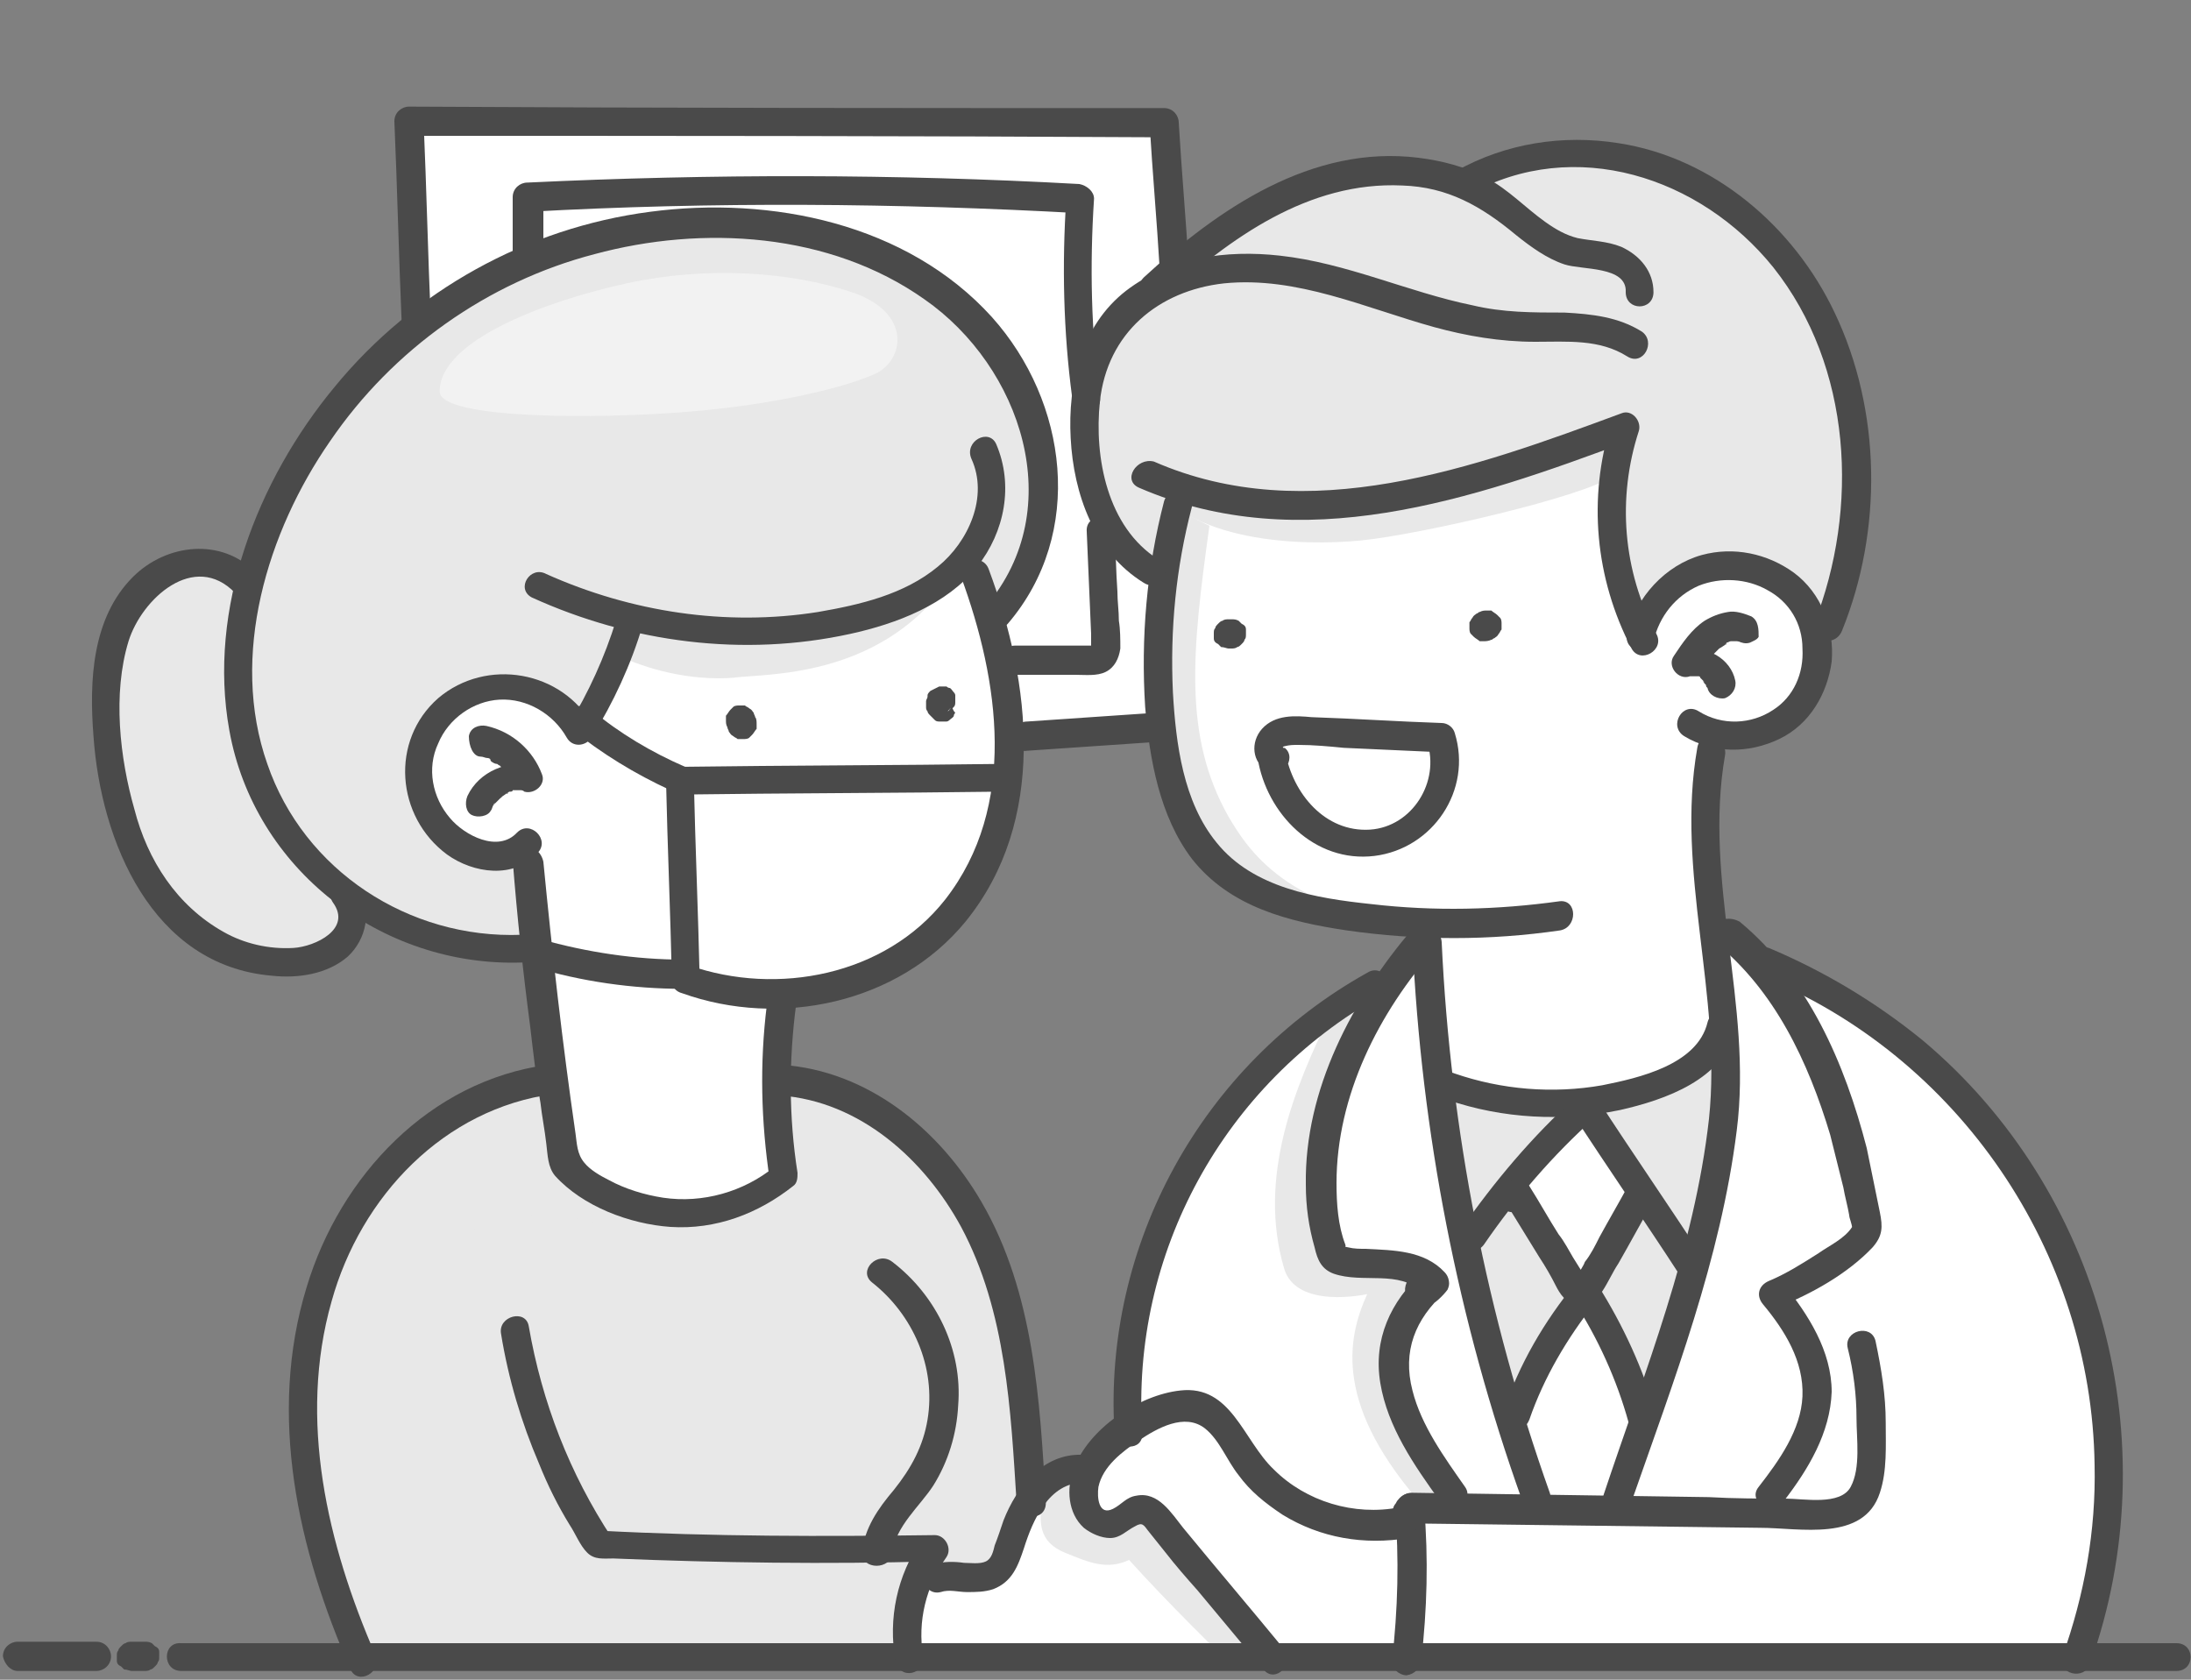
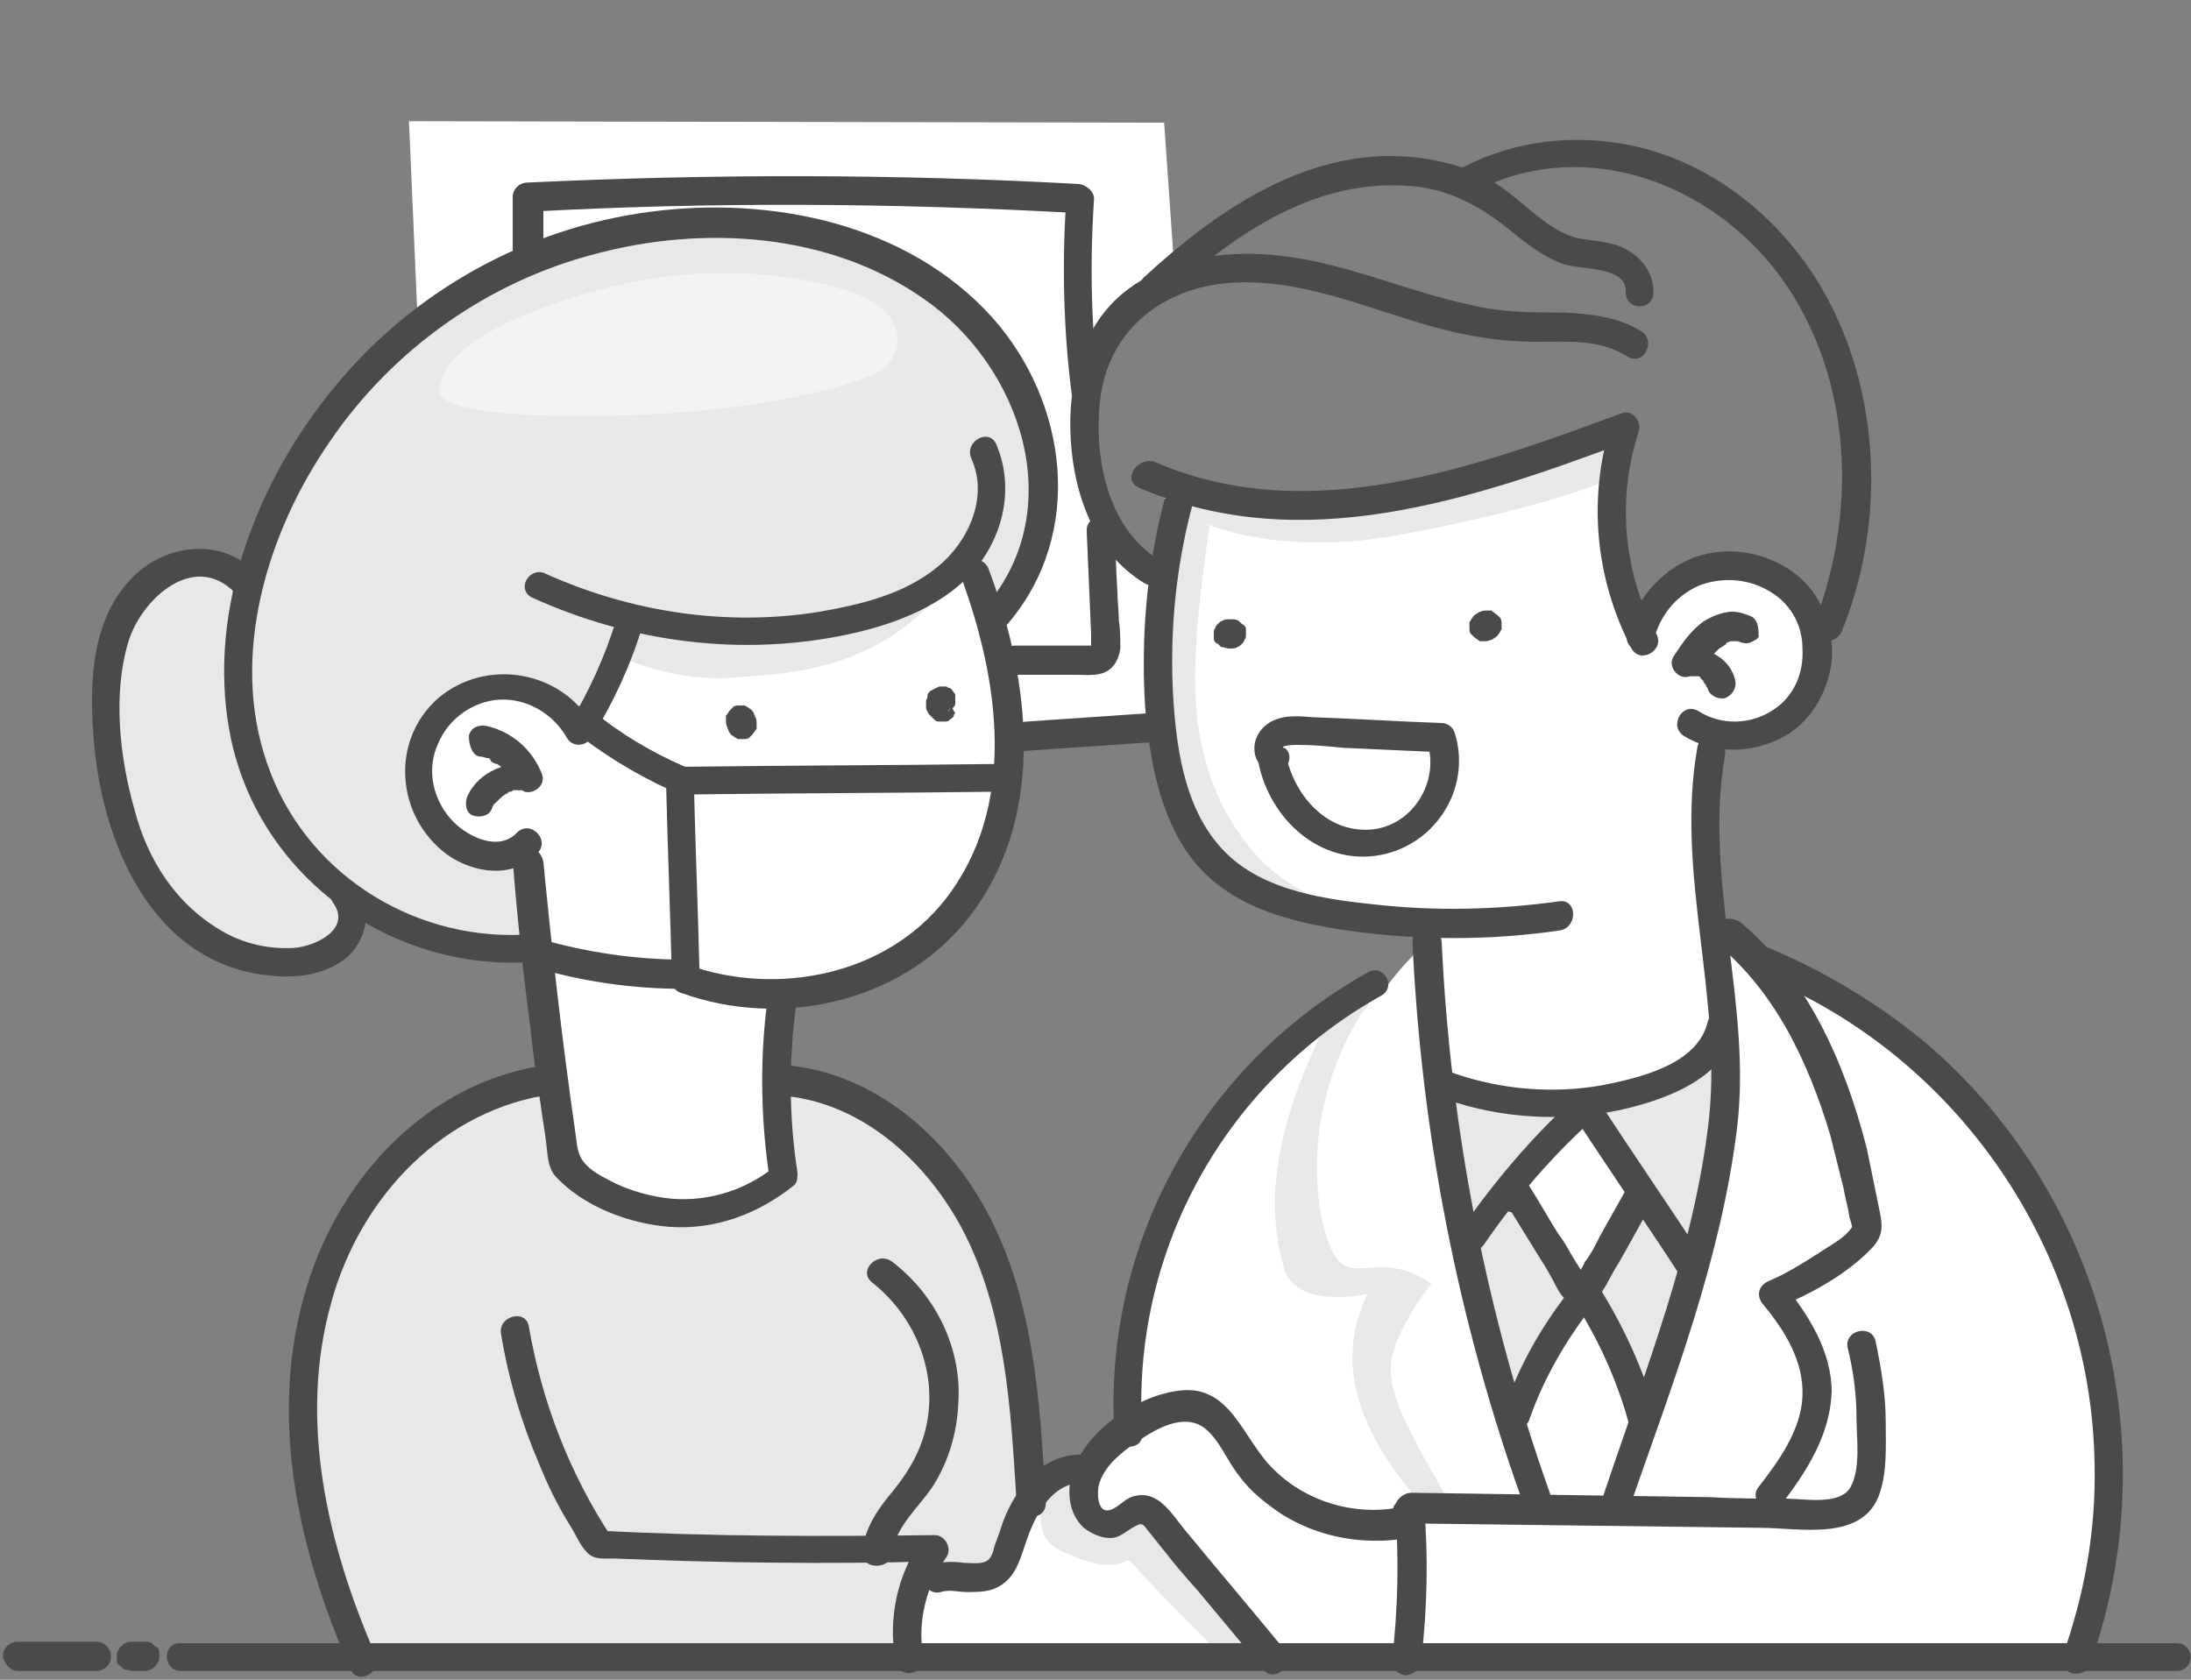
<svg xmlns="http://www.w3.org/2000/svg" x="0px" y="0px" viewBox="0 0 150 115" style="enable-background:new 0 0 150 115;" xml:space="preserve">
  <rect x="0" y="0" width="150" height="115" fill="#808080" stroke="none" />
  <style type="text/css">	.st0{fill:#E8E8E8;}	.st1{fill:#FFFFFF;}	.st2{fill:#F2F2F2;}	.st3{fill:#4A4A4A;}</style>
  <g id="Layer_1" />
  <g id="Layer_2">
    <path class="st0" d="M36.2,57.8l0.6,7.5c-8.8-1.8-13.1-3.9-13.1-3.9c0.2,2.6-3.1,7.2-10.8,1.9C5.1,58,5.8,40,12.4,39.1  c2.7-0.3,4.4,0.8,4.4,0.8c5.4-12.6,14.1-24.1,30.8-24.7S76.9,26.4,68.3,42c-1.1-1.5-2.5-3.5-2.5-3.5c-5.7,4.2-15.8,4.9-22.8,4.2  c-1.5,3.7-3.3,7.5-3.3,7.5c-7.7-6.6-10.2-0.2-10.7,0.7C27.3,56.3,33.8,61.1,36.2,57.8z" />
-     <path class="st0" d="M79.7,39.5l1.5-5.9c9.7,1.9,23.1-1.4,29.5-4.1c-0.4,5.3,1.6,14.1,1.6,14.1c2.6-5.2,8.2-6.7,12.1-0.5  c1.9-4,3.2-11.1,2.6-13.6c-0.6-2.5-5.9-24.4-26.9-17.1c-6.2-0.7-14.4,0-19.8,6.1c-4.3,4-6.9,8-5.9,13S79.7,39.5,79.7,39.5z" />
    <path class="st0" d="M24.7,113.4l37.6,0.3c-0.1-2.2,0.6-5.7,0.6-5.7s4.2,1,5,0c0.8-1,2.7-5,2.7-5c-1-13.5-3.5-25.9-17.2-28.9  c-0.2,2.1,0.1,6.4,0.1,6.4c-3.6,2.8-11,3.4-14.9-0.8c-0.4-2.5-0.8-5.8-0.8-5.8C25.2,78,15.2,89.1,24.7,113.4z" />
    <path class="st1" d="M38.6,79.7l-2.4-21.9c-4.4,2.5-9-2.5-7.1-6.9c1.9-4.4,7.2-6,10.7-0.7c1.1-2.2,3.3-7.5,3.3-7.5  c8.8,1,19.5-0.8,22.8-4.2c3.2,9.8,4.4,16.6,2,20.3s-6.4,8.7-14.3,9.4c-0.2,5.9-0.6,7.6-0.1,12.4C49.5,82.3,44.2,84.8,38.6,79.7z" />
    <path class="st1" d="M62.3,113.6c0.1-3.8,0.6-5.7,0.6-5.7s3.9,1.4,5,0c1.1-1.4,2.4-7.6,5.6-7.4c0.8,0.5,0.2,2.4,1.1,3  c0.9,0.6,2.7-0.7,3.4-0.5s9.2,10.3,9.2,10.3L62.3,113.6z" />
    <path class="st1" d="M96.4,113.4h-9.2c0,0-8-10.5-9.2-10.3c-1.4,1.4-3.2,1.8-3.9-0.4c-0.6-2.1,2-4.4,3.1-5.1  c1.1-0.6,3.8-2.8,5.3-1.2c1.6,1.6,3.3,5,5.6,6.1s8.4,1.9,8.4,1.7C96.7,106.8,96.4,113.4,96.4,113.4z" />
    <path class="st1" d="M121.5,66.2c19.7,10.3,26.9,28.9,20.7,47.2c-3.4,0.1-45.8,0-45.8,0c0.5-4.2,0.2-9.1,0.2-9.1  c-2.6-0.2-9.6,0.3-14-7.8c-2-0.5-5.3,1.2-5.3,1.2C76.7,86,85.1,70.8,94.9,67.6c1.1-1.6,2.8-3.1,2.8-3.1c0.3,5.3,1.2,10.2,1.2,10.2  c6.5,1.3,16.7,0.1,18.5-3.1c0-3.3,0-7.6,0-7.6C119.4,65,121.5,66.2,121.5,66.2z" />
    <path class="st1" d="M97.7,63.3c0.3,5.2,1.2,11.3,1.2,11.3c8.5,2.3,16.2,0.4,18.5-3.1c0.6-3.3-2-16.2,0-21.1  c3.4,0.6,8.1-2.2,7.1-7.2c-1.1-5.1-9.8-6.4-12.1,0.5c-2.8-5.7-1.9-12.1-1.6-14.1c-8.8,3.6-21.6,6.5-29.5,4.1  C79.7,39.5,78,52,81.7,57S91.9,63.3,97.7,63.3z" />
    <path class="st0" d="M91.1,69.4c-2.5,5.1-5,11.2-3.2,17.4c0.8,2.9,5.7,1.8,5.7,1.8c-1.4,3.1-2.3,7.7,4,14.7  c1.1,0.2,1.7-0.3,1.7-0.3c-2.1-3.8-4.6-7.6-4-10.1c0.6-2.5,2.7-5,2.7-5c-3.1-2.2-5-0.3-6.3-1.5c-1.3-1.2-3.3-9.3,1.5-17  C94.9,67.6,92.4,66.9,91.1,69.4z" />
    <path class="st0" d="M78.5,32.6c2.7,4.6,10.7,4.8,14.7,4.4c4-0.4,15.3-3,17.2-4.4c0.3-3.1,0.3-3.1,0.3-3.1  C101,33,89.6,36.6,78.5,32.6z" />
    <path class="st0" d="M36.3,40.4c5.3,5.9,11.7,6.2,13.9,6c2.2-0.3,9.8,0.1,14.6-6.4C55.7,43.3,46.7,45,36.3,40.4z" />
-     <path class="st0" d="M82.8,36c-1.2,8.6-1.8,14.4,1.3,19.9c1.3,2.2,4,6.6,13.6,7.4c-9.4-0.8-16.2-3.9-17-7.6  c-0.8-3.7-2.4-19.8,0-20.9C81.3,35.3,82.8,36,82.8,36z" />
+     <path class="st0" d="M82.8,36c-1.2,8.6-1.8,14.4,1.3,19.9c1.3,2.2,4,6.6,13.6,7.4c-9.4-0.8-16.2-3.9-17-7.6  c-0.8-3.7-2.4-19.8,0-20.9C81.3,35.3,82.8,36,82.8,36" />
    <path class="st0" d="M13.7,39.1c-2.3,9.4,0.6,21.4,8.6,25.4c1.5-0.6,1.5-1.3,1.3-3.1c-1.7-2.3-9.5-11.4-6.7-20.5  C16.8,39.9,15,39,13.7,39.1z" />
    <path class="st0" d="M26,81.3c0.1,3.8,3,4.7,5.5,3.4c2.5-1.4,6.7-1.9,8.3-1.2c1.5,0.6,5-0.1,5-0.1c-4.5-2.2-6.3-3.7-6.3-3.7  l-0.8-5.8C29,76.6,28.3,78.1,26,81.3z" />
    <path class="st0" d="M71.6,101.9c-0.7,2.4-0.4,3.7,1.3,4.4c1.7,0.7,2.9,1.2,4.4,0.5c2.6,2.9,6.5,6.7,6.5,6.7l3.5-0.1  c0,0-8.4-10.2-9.2-10.3c-0.7-0.1-1.2,1.6-2.3,1c-1.1-0.5-2.2-1.4-1.6-3.2C72.3,101.2,71.6,101.9,71.6,101.9z" />
    <path class="st1" d="M28.6,22.1L28,8.3l51.7,0.1l0.7,10.1c0,0-6.7,4.2-6.3,8.6c0.4,4.4,1.5,10.3,5.7,12.4  c-0.1,4.3-0.1,10.6-0.1,10.6l-10.5,0.8c-1.3-7.1-0.8-8.9-0.8-8.9c4.3-4.3,4.9-15.2-3.6-21.9S39.4,13.6,28.6,22.1z" />
    <path class="st2" d="M30.1,26.8c0,1.9,10.7,1.9,16.9,1.4s10.9-1.7,12.9-2.6c2-0.9,2.6-4.2-1.6-5.6c-4.2-1.4-9.9-1.8-15.4-0.6  S30.1,23.3,30.1,26.8z" />
    <path class="st0" d="M100.7,84.7l7.5-9.2c-5,0-9.4-0.8-9.4-0.8L100.7,84.7z" />
    <path class="st0" d="M115.9,86.8c-0.3-0.4-7.6-11.3-7.6-11.3c6.3-0.9,10.1-4.5,10.1-4.5C117.9,79.9,115.9,86.8,115.9,86.8z" />
    <path class="st0" d="M103.5,96.7c0.1-0.1,5.2-7.9,5-8.1c-0.3-0.1-5.6-7.3-5.6-7.3s-2.9,4.3-2.7,4.3  C100.3,85.5,103.5,96.7,103.5,96.7z" />
    <polygon class="st0" points="112.5,97.9 108.5,88.6 112.5,81.9 115.9,86.8  " />
  </g>
  <g id="Layer_3">
    <g>
      <g>
        <path class="st3" d="M12.4,114.4c17.8,0,35.5,0,53.3,0c17.7,0,35.3,0,53,0c10.1,0,20.2,0,30.3,0c1.3,0,1.3-1.9,0-1.9    c-17.8,0-35.5,0-53.3,0c-17.7,0-35.3,0-53,0c-10.1,0-20.2,0-30.3,0C11.1,112.4,11.1,114.4,12.4,114.4L12.4,114.4z" />
      </g>
    </g>
    <g>
      <g>
        <path class="st3" d="M9,114.4c0.3,0,0.6,0,0.9,0c0.1,0,0.3,0,0.4-0.1c0.1,0,0.2-0.1,0.3-0.2c0.1-0.1,0.2-0.2,0.2-0.3    c0.1-0.1,0.1-0.2,0.1-0.4c0-0.1,0-0.2,0-0.3c0-0.2-0.1-0.3-0.3-0.4c-0.1-0.1-0.1-0.1-0.2-0.2c-0.2-0.1-0.3-0.1-0.5-0.1    c-0.3,0-0.6,0-0.9,0c-0.1,0-0.3,0-0.4,0.1c-0.1,0-0.2,0.1-0.3,0.2c-0.1,0.1-0.2,0.2-0.2,0.3c-0.1,0.1-0.1,0.2-0.1,0.4    c0,0.1,0,0.2,0,0.3c0,0.2,0.1,0.3,0.3,0.4c0.1,0.1,0.1,0.1,0.2,0.2C8.7,114.3,8.9,114.4,9,114.4L9,114.4z" />
      </g>
    </g>
    <g>
      <g>
        <path class="st3" d="M1.2,114.4c1.8,0,3.6,0,5.4,0c0.5,0,1-0.4,1-1c0-0.5-0.4-1-1-1c-1.8,0-3.6,0-5.4,0c-0.5,0-1,0.4-1,1    C0.3,113.9,0.7,114.4,1.2,114.4L1.2,114.4z" />
      </g>
    </g>
    <g>
      <g>
        <path class="st3" d="M79.7,34.3c-1.2,4.6-1.6,9.4-1.3,14.1c0.3,3.6,1,7.5,3.2,10.4c2.6,3.3,6.6,4.3,10.6,4.9    c4.9,0.7,9.8,0.7,14.6,0c1.2-0.2,1.2-2.1,0-2c-4.3,0.6-8.6,0.7-12.9,0.2c-3.8-0.4-8.1-1.1-10.6-4.2c-2.3-2.8-2.8-6.8-3-10.3    c-0.2-4.3,0.2-8.5,1.3-12.7C81.9,33.6,80.1,33.1,79.7,34.3L79.7,34.3z" />
      </g>
    </g>
    <g>
      <g>
        <path class="st3" d="M78,33.4c11.1,4.8,22.8,0.8,33.5-3.2c-0.4-0.4-0.8-0.8-1.2-1.2c-1.6,5.1-1.1,10.6,1.4,15.4    c0.6,1.1,2.3,0.1,1.7-1c-2.3-4.3-2.7-9.3-1.2-13.9c0.2-0.7-0.5-1.5-1.2-1.2c-10,3.7-21.5,7.9-32,3.3C77.8,31.3,76.8,32.9,78,33.4    L78,33.4z" />
      </g>
    </g>
    <g>
      <g>
        <path class="st3" d="M79.3,38.3c-3.5-2.2-4.4-7-4-10.8c0.5-4.7,4-7.6,8.5-8.1c5-0.5,9.7,1.7,14.4,3c2.2,0.6,4.5,1,6.9,1    c2.2,0,4.4-0.2,6.3,1c1.1,0.7,2-1,1-1.7c-1.6-1-3.4-1.2-5.3-1.3c-2.2,0-4.2,0-6.3-0.5c-4.4-0.9-8.6-2.9-13.2-3.4    c-3.6-0.4-7.5,0.1-10.5,2.4c-3.1,2.4-4,6.4-3.8,10.1c0.2,3.8,1.6,7.8,5,9.9C79.4,40.6,80.4,39,79.3,38.3L79.3,38.3z" />
      </g>
    </g>
    <g>
      <g>
        <path class="st3" d="M79.7,20.4c4.5-4.1,9.9-8,16.3-7.7c3.1,0.1,5.4,1.4,7.8,3.4c1,0.8,2.1,1.6,3.3,2c1.2,0.4,4.3,0.1,4.2,1.9    c0,1.3,1.9,1.3,1.9,0c0-1.4-0.9-2.5-2.2-3.1c-1-0.4-2-0.4-3-0.6c-0.8-0.2-1.5-0.6-2.2-1.1c-1.4-1-2.5-2.2-4-3    c-1.5-0.8-3.1-1.2-4.7-1.4c-7.3-0.9-13.7,3.5-18.8,8.2C77.4,19.9,78.8,21.3,79.7,20.4L79.7,20.4z" />
      </g>
    </g>
    <g>
      <g>
        <path class="st3" d="M100.6,13.3c7.2-4,15.8-1.2,20.8,5c5.4,6.8,5.9,16.5,2.8,24.4c-0.5,1.2,1.4,1.7,1.9,0.5    c2.8-6.9,2.7-15.1-0.5-21.8c-2.8-5.9-8.3-10.6-14.8-11.6c-3.8-0.6-7.7,0-11.1,1.9C98.5,12.2,99.5,13.9,100.6,13.3L100.6,13.3z" />
      </g>
    </g>
    <g>
      <g>
        <path class="st3" d="M113.2,43.9c0.4-1.7,1.5-3.1,3.1-3.8c1.5-0.6,3.3-0.5,4.7,0.3c1.5,0.8,2.4,2.3,2.4,4c0.1,1.7-0.6,3.3-2,4.2    c-1.5,1-3.5,1.1-5.1,0.1c-1.1-0.7-2.1,1-1,1.7c2,1.2,4.4,1.2,6.5,0.2c2.1-1,3.3-3.1,3.6-5.3c0.2-2.3-0.7-4.7-2.6-6.1    c-1.8-1.3-4.1-1.8-6.3-1.2c-2.5,0.7-4.5,2.9-5.1,5.4C111.1,44.6,113,45.1,113.2,43.9L113.2,43.9z" />
      </g>
    </g>
    <g>
      <g>
        <path class="st3" d="M119.9,42.2c-0.5-0.2-1.1-0.4-1.6-0.3c-0.6,0.1-1.1,0.3-1.6,0.6c-0.9,0.6-1.5,1.5-2.1,2.4    c-0.5,0.7,0.3,1.7,1.1,1.4c0.1,0,0.1,0,0.2,0c0.2-0.1-0.2,0,0,0c0.1,0,0.2,0,0.3,0c-0.3,0-0.1,0-0.1,0c0.1,0,0.1,0,0.2,0    c0.2,0.1-0.2-0.1,0,0c0,0,0.1,0,0.1,0.1c0,0,0.1,0.1,0.1,0.1c0.2,0.1-0.2-0.1,0,0c0,0,0.1,0.1,0.1,0.1c0.1,0.1,0.1,0.2,0,0    c0,0.1,0.1,0.2,0.2,0.3c0.1,0.2-0.1-0.2,0,0c0,0.1,0,0.1,0.1,0.2c0.1,0.5,0.7,0.8,1.2,0.7c0.5-0.2,0.8-0.7,0.7-1.2    c-0.3-1.5-2-2.5-3.5-2c0.4,0.5,0.7,1,1.1,1.4c0.2-0.3,0.5-0.7,0.7-1c-0.1,0.2,0,0,0.1-0.1c0.1-0.1,0.1-0.1,0.2-0.2    c0.1-0.1,0.2-0.2,0.2-0.2c0,0,0.1-0.1,0.1-0.1c0.1-0.1-0.1,0.1,0,0c0.2-0.1,0.3-0.2,0.5-0.3c0.1-0.1-0.2,0.1-0.1,0    c0,0,0.1,0,0.1-0.1c0.1,0,0.2-0.1,0.3-0.1c0,0,0.2,0,0,0c-0.2,0,0,0,0.1,0c0.1,0,0.2,0,0.3,0c0,0,0.2,0,0,0c-0.2,0,0,0,0,0    c0.1,0,0.4,0.1,0.1,0c0.2,0.1,0.5,0.2,0.8,0.1c0.2-0.1,0.5-0.2,0.6-0.4C120.4,43.1,120.4,42.5,119.9,42.2L119.9,42.2z" />
      </g>
    </g>
    <g>
      <g>
        <path class="st3" d="M102.1,43.8c0.1,0,0.1-0.1,0.2-0.1c0.1-0.1,0.2-0.1,0.3-0.3c0.1-0.1,0.1-0.2,0.2-0.3c0-0.1,0-0.3,0-0.4    c0-0.1,0-0.3-0.1-0.4c-0.1-0.1-0.1-0.1-0.2-0.2c-0.1-0.1-0.3-0.2-0.4-0.3c-0.1,0-0.2,0-0.3,0c-0.2,0-0.3,0-0.5,0.1    c-0.1,0-0.1,0.1-0.2,0.1c-0.1,0.1-0.2,0.1-0.3,0.3c-0.1,0.1-0.1,0.2-0.2,0.3c0,0.1,0,0.3,0,0.4c0,0.1,0,0.3,0.1,0.4    c0.1,0.1,0.1,0.1,0.2,0.2c0.1,0.1,0.3,0.2,0.4,0.3c0.1,0,0.2,0,0.3,0C101.7,43.9,101.9,43.9,102.1,43.8L102.1,43.8z" />
      </g>
    </g>
    <g>
      <g>
        <path class="st3" d="M84.1,44.4c0.1,0,0.1,0,0.2,0c0.1,0,0.3,0,0.4-0.1c0.1,0,0.2-0.1,0.3-0.2c0.1-0.1,0.2-0.2,0.2-0.3    c0.1-0.1,0.1-0.2,0.1-0.4c0-0.1,0-0.2,0-0.3c0-0.2-0.1-0.3-0.3-0.4c-0.1-0.1-0.1-0.1-0.2-0.2c-0.2-0.1-0.3-0.1-0.5-0.1    c-0.1,0-0.1,0-0.2,0c-0.1,0-0.3,0-0.4,0.1c-0.1,0-0.2,0.1-0.3,0.2c-0.1,0.1-0.2,0.2-0.2,0.3c-0.1,0.1-0.1,0.2-0.1,0.4    c0,0.1,0,0.2,0,0.3c0,0.2,0.1,0.3,0.3,0.4c0.1,0.1,0.1,0.1,0.2,0.2C83.8,44.3,84,44.4,84.1,44.4L84.1,44.4z" />
      </g>
    </g>
    <g>
      <g>
        <path class="st3" d="M86.1,51.9c0.6,3.8,3.9,7.2,8,6.7c4-0.5,6.7-4.5,5.5-8.4c-0.1-0.4-0.5-0.7-0.9-0.7c-3-0.1-5.9-0.3-8.9-0.4    c-1.1-0.1-2.5-0.2-3.4,0.8c-0.8,0.9-0.7,2.3,0.4,2.9c1.1,0.6,2.1-1.1,1-1.7c0.4,0.2-0.2,0.1,0.1,0c0.4-0.1,0.6-0.1,1-0.1    c1,0,2.1,0.1,3.1,0.2c2.2,0.1,4.4,0.2,6.6,0.3c-0.3-0.2-0.6-0.5-0.9-0.7c0.9,2.7-1,5.8-3.9,6c-3.1,0.2-5.3-2.5-5.8-5.3    c-0.1-0.5-0.7-0.8-1.2-0.7C86.2,50.9,86,51.4,86.1,51.9L86.1,51.9z" />
      </g>
    </g>
    <g>
      <g>
        <path class="st3" d="M116.2,51.2c-1.5,8.5,1.7,16.9,0.8,25.4c-1,8.9-4.4,17.3-7.2,25.7c-0.4,1.2,1.5,1.7,1.9,0.5    c2.9-8.3,6.1-16.6,7.2-25.4c1.1-8.6-2.3-17.1-0.8-25.7C118.3,50.5,116.4,49.9,116.2,51.2L116.2,51.2z" />
      </g>
    </g>
    <g>
      <g>
        <path class="st3" d="M96.7,64.5c0.6,13,3.1,25.9,7.5,38.2c0.4,1.2,2.3,0.7,1.9-0.5c-4.3-12.1-6.8-24.8-7.4-37.7    C98.6,63.2,96.7,63.2,96.7,64.5L96.7,64.5z" />
      </g>
    </g>
    <g>
      <g>
        <path class="st3" d="M99.1,75.3c3.8,1.3,7.9,1.5,11.8,0.7c3.1-0.7,7.1-2.1,7.9-5.5c0.3-1.2-1.6-1.7-1.9-0.5    c-0.7,2.9-4.7,3.8-7.2,4.3c-3.4,0.6-6.9,0.3-10.1-0.8C98.4,73,97.9,74.9,99.1,75.3L99.1,75.3z" />
      </g>
    </g>
    <g>
      <g>
        <path class="st3" d="M100.7,85.6c1.3,0,1.3-2,0-2C99.4,83.7,99.4,85.6,100.7,85.6L100.7,85.6z" />
      </g>
    </g>
    <g>
      <g>
        <path class="st3" d="M101.6,85.2c2.2-3.2,4.7-6.1,7.6-8.7c-0.5-0.1-1-0.1-1.5-0.2c2.4,3.7,4.9,7.3,7.3,11c0.7,1,2.4,0.1,1.7-1    c-2.4-3.7-4.9-7.3-7.3-11c-0.4-0.5-1-0.6-1.5-0.2c-3,2.7-5.6,5.8-7.9,9.1C99.2,85.2,100.9,86.2,101.6,85.2L101.6,85.2z" />
      </g>
    </g>
    <g>
      <g>
        <path class="st3" d="M104.2,82.7c0.1-0.1,0.2-0.2,0.3-0.3c-0.5-0.1-1-0.1-1.5-0.2c0.8,1.3,1.6,2.6,2.4,3.9    c0.4,0.6,0.8,1.3,1.1,1.9c0.3,0.6,0.7,1.2,1.4,1.3c0.8,0.2,1.4-0.3,1.8-0.9c0.4-0.6,0.7-1.3,1.1-1.9c0.8-1.4,1.5-2.7,2.3-4.1    c-0.6-0.3-1.2-0.5-1.8-0.8c0,0.1-0.1,0.2-0.1,0.4c-0.4,1.2,1.5,1.7,1.9,0.5c0-0.1,0.1-0.2,0.1-0.4c0.3-1.1-1.2-1.7-1.8-0.8    c-0.6,1.1-1.3,2.3-1.9,3.4c-0.3,0.6-0.6,1.2-1,1.7c-0.1,0.3-0.3,0.5-0.4,0.8c0,0-0.1,0.2-0.1,0.2c0,0,0.5,0,0.5,0    c0,0-0.3-0.5-0.3-0.5c-0.2-0.3-0.3-0.5-0.5-0.8c-0.3-0.5-0.6-1.1-1-1.6c-0.7-1.1-1.3-2.2-2-3.3c-0.3-0.5-1.1-0.7-1.5-0.2    c-0.1,0.1-0.2,0.2-0.3,0.3C101.9,82.2,103.3,83.6,104.2,82.7L104.2,82.7z" />
      </g>
    </g>
    <g>
      <g>
        <path class="st3" d="M104.7,97.2c1-2.9,2.6-5.6,4.5-8c-0.5-0.1-1-0.1-1.5-0.2c1.7,2.6,3,5.5,3.8,8.4c0.3,1.2,2.2,0.7,1.9-0.5    c-0.9-3.2-2.3-6.2-4-8.9c-0.3-0.5-1.1-0.7-1.5-0.2c-2.2,2.7-3.9,5.6-5,8.9c-0.2,0.5,0.2,1.1,0.7,1.2    C104,98.1,104.5,97.7,104.7,97.2L104.7,97.2z" />
      </g>
    </g>
    <g>
      <g>
-         <path class="st3" d="M96.7,63.6c-4.1,4.8-7.4,11-7.3,17.5c0,1.5,0.2,2.9,0.6,4.3c0.2,0.9,0.5,1.5,1.3,1.8c2,0.7,4.5-0.3,6.1,1.3    c-0.1-0.4-0.1-0.8-0.2-1.2c-0.4,0.3-0.4,0.4-0.1,0.4c0.2,0.1,0.5,0.2,0.7,0.3c0.7,0.6-0.4,0.8,0.3,0.8c-0.2-0.6-0.5-1.1-0.7-1.7    c-2.2,2-3.4,4.6-2.9,7.6c0.5,3,2.3,5.6,4.1,8.1c0.7,1,2.4,0,1.7-1c-1.4-2-3-4.2-3.6-6.6c-0.7-2.7,0.2-4.9,2.2-6.7    c0.7-0.6,0.1-1.6-0.7-1.7c-1.1-0.1-2.4,0.8-1.9,2.1c0.6,1.6,2.2,0.2,2.8-0.6c0.2-0.4,0.1-0.9-0.2-1.2c-1.4-1.5-3.5-1.5-5.4-1.6    c-0.4,0-0.8,0-1.2-0.1c-0.4-0.1-0.1,0.1-0.2-0.2c-0.5-1.3-0.6-2.8-0.6-4.2c0-6,2.9-11.7,6.8-16.1C98.9,64,97.5,62.6,96.7,63.6    L96.7,63.6z" />
-       </g>
+         </g>
    </g>
    <g>
      <g>
        <path class="st3" d="M117.4,64.5c4.1,3.3,6.4,8.2,7.9,13.2c0.3,1.2,0.6,2.4,0.9,3.6c0.1,0.6,0.3,1.3,0.4,1.9    c0,0.2,0.2,0.6,0.2,0.9c0-0.1,0.1-0.3,0-0.1c-0.5,0.8-1.6,1.3-2.3,1.8c-1.1,0.7-2.2,1.4-3.4,1.9c-0.7,0.3-0.9,1-0.4,1.6    c1.5,1.8,2.8,3.9,2.7,6.3c-0.1,2.3-1.6,4.4-3,6.2c-0.8,1,0.9,2,1.7,1c1.7-2.2,3.2-4.7,3.3-7.5c0-2.8-1.6-5.3-3.3-7.4    c-0.1,0.5-0.3,1.1-0.4,1.6c2.3-0.9,4.8-2.3,6.5-4.1c0.7-0.8,0.7-1.4,0.5-2.4c-0.3-1.5-0.6-2.9-0.9-4.4c-1.5-5.8-4-11.6-8.7-15.5    C117.8,62.4,116.4,63.7,117.4,64.5L117.4,64.5z" />
      </g>
    </g>
    <g>
      <g>
        <path class="st3" d="M93.6,66.6c-11.3,6.3-18.1,18.6-17.3,31.5c0.1,1.2,2,1.3,1.9,0c-0.8-12.3,5.6-23.9,16.3-29.9    C95.7,67.6,94.7,65.9,93.6,66.6L93.6,66.6z" />
      </g>
    </g>
    <g>
      <g>
        <path class="st3" d="M120.5,66.8c13.6,5.5,22.7,18.9,22.9,33.5c0.1,4.5-0.7,8.9-2.2,13.1c-0.4,1.2,1.5,1.7,1.9,0.5    c5.4-15.1,0.8-32.4-11.5-42.7c-3.2-2.6-6.7-4.7-10.5-6.3C119.8,64.5,119.3,66.4,120.5,66.8L120.5,66.8z" />
      </g>
    </g>
    <g>
      <g>
        <path class="st3" d="M97.3,113.7c0.4-3.5,0.5-7,0.2-10.5c-0.1-1-1.2-1.3-1.8-0.5c-0.1,0.1-0.1,0.2-0.2,0.3    c-0.3,0.4-0.1,1.1,0.3,1.3c0.5,0.3,1,0.1,1.3-0.3c0.1-0.1,0.1-0.2,0.2-0.3c-0.6-0.2-1.2-0.3-1.8-0.5c0.3,3.5,0.2,7-0.2,10.5    c-0.1,0.5,0.5,1,1,1C96.9,114.6,97.2,114.2,97.3,113.7L97.3,113.7z" />
      </g>
    </g>
    <g>
      <g>
        <path class="st3" d="M96.6,104.3c8,0.1,15.9,0.2,23.9,0.3c2.7,0,7.1,1,8.2-2.4c0.5-1.5,0.4-3.2,0.4-4.8c0-1.9-0.3-3.7-0.7-5.6    c-0.3-1.2-2.2-0.7-1.9,0.5c0.4,1.6,0.6,3.2,0.6,4.8c0,1.4,0.3,3.4-0.4,4.7c-0.7,1.3-3.2,0.8-4.5,0.8c-1.7,0-3.5,0-5.2-0.1    c-6.8-0.1-13.6-0.2-20.4-0.3C95.3,102.3,95.3,104.3,96.6,104.3L96.6,104.3z" />
      </g>
    </g>
    <g>
      <g>
        <path class="st3" d="M95.8,103.2c-3.1,0.6-6.4-0.4-8.6-2.6c-2.1-2-2.9-5.8-6.4-5.4c-2.8,0.3-6.3,2.6-7.3,5.4    c-0.5,1.3-0.4,3,0.7,4c0.5,0.4,1.2,0.7,1.8,0.7c0.7,0,1.1-0.5,1.7-0.8c0.5-0.3,0.6-0.1,0.9,0.3c0.4,0.5,0.8,1,1.2,1.5    c0.7,0.9,1.4,1.7,2.2,2.6c1.5,1.8,3,3.6,4.5,5.4c0.8,1,2.2-0.4,1.4-1.4c-2.3-2.8-4.6-5.5-6.9-8.3c-0.8-1-1.7-2.5-3.2-2.2    c-0.7,0.1-1,0.6-1.6,0.9c-1,0.5-1.1-0.8-1-1.5c0.3-1.4,1.6-2.4,2.8-3.2c1.2-0.8,3.1-1.9,4.5-0.8c1,0.8,1.5,2.2,2.3,3.2    c0.8,1.1,1.8,1.9,3,2.7c2.6,1.6,5.6,2.1,8.6,1.6C97.5,104.8,97,102.9,95.8,103.2L95.8,103.2z" />
      </g>
    </g>
    <g>
      <g>
        <path class="st3" d="M74.1,99.6c-2.7-0.1-4.5,2.2-5.4,4.5c-0.2,0.6-0.4,1.2-0.6,1.7c-0.1,0.4-0.2,0.9-0.6,1.1    c-0.4,0.2-1.1,0.1-1.5,0.1c-0.7-0.1-1.4-0.1-2.1,0.1c-1.2,0.3-0.7,2.2,0.5,1.9c0.6-0.2,1.2,0,1.8,0c0.6,0,1.2,0,1.8-0.2    c1.3-0.5,1.7-1.6,2.1-2.8c0.6-1.9,1.7-4.5,4.1-4.5C75.4,101.5,75.4,99.6,74.1,99.6L74.1,99.6z" />
      </g>
    </g>
    <g>
      <g>
        <path class="st3" d="M63.2,113.4c-0.4-2.4,0.2-4.8,1.6-6.8c0.4-0.6-0.1-1.5-0.8-1.5c-7.6,0.1-15.2,0.1-22.9-0.3    c0.3,0.2,0.6,0.3,0.8,0.5c-2.9-4.4-4.8-9.3-5.7-14.5c-0.2-1.2-2.1-0.7-1.9,0.5c0.5,3.1,1.4,6.1,2.6,8.9c0.6,1.5,1.3,2.9,2.1,4.2    c0.4,0.6,0.7,1.4,1.2,1.9c0.5,0.5,1.1,0.4,1.8,0.4c7.3,0.3,14.6,0.4,21.9,0.2c-0.3-0.5-0.6-1-0.8-1.5c-1.7,2.5-2.3,5.4-1.8,8.3    C61.6,115.1,63.4,114.6,63.2,113.4L63.2,113.4z" />
      </g>
    </g>
    <g>
      <g>
        <path class="st3" d="M37.5,72.9C29.4,74,23.3,80.5,21,88.1c-2.7,8.8-0.6,18,3,26.2c0.5,1.1,2.2,0.2,1.7-1    c-3.3-7.6-5.3-16.1-3-24.2c2-7.2,7.7-13.2,15.2-14.2C39.2,74.6,38.7,72.7,37.5,72.9L37.5,72.9z" />
      </g>
    </g>
    <g>
      <g>
        <path class="st3" d="M35.1,58.9c0.3,3.8,0.7,7.6,1.2,11.4c0.2,1.7,0.4,3.5,0.7,5.2c0.1,0.9,0.3,1.9,0.4,2.8    c0.1,0.8,0.1,1.6,0.6,2.2c1.9,2.1,5.1,3.3,7.9,3.5c3.1,0.2,6-0.9,8.4-2.8c0.3-0.2,0.3-0.6,0.3-0.9c-0.6-3.8-0.6-7.7-0.1-11.5    c0.1-1.2-1.8-1.2-2,0c-0.5,4-0.4,8,0.2,12c0.1-0.3,0.2-0.6,0.3-0.9c-2.1,1.7-4.9,2.5-7.6,2.1c-1.3-0.2-2.6-0.6-3.7-1.2    c-0.6-0.3-1.3-0.7-1.7-1.2c-0.5-0.6-0.5-1.3-0.6-2c-0.9-6.2-1.6-12.4-2.2-18.6C36.9,57.6,35,57.6,35.1,58.9L35.1,58.9z" />
      </g>
    </g>
    <g>
      <g>
        <path class="st3" d="M53.4,75c5.5,0.4,9.9,4.4,12.4,9c3.1,5.8,3.4,12.6,3.8,18.9c0.1,1.2,2,1.3,2,0c-0.4-7-0.8-14.4-4.4-20.6    c-2.9-5-7.8-9-13.7-9.4C52.1,73,52.1,74.9,53.4,75L53.4,75z" />
      </g>
    </g>
    <g>
      <g>
        <path class="st3" d="M61.1,106.3c0.2-1.8,1.9-3.2,2.8-4.6c1-1.6,1.6-3.5,1.7-5.5c0.3-3.8-1.5-7.5-4.5-9.8c-1-0.8-2.4,0.6-1.4,1.4    c2.8,2.2,4.4,5.8,3.8,9.4c-0.3,1.8-1.1,3.3-2.3,4.8c-1.1,1.3-2,2.6-2.2,4.3C59,107.5,61,107.5,61.1,106.3L61.1,106.3z" />
      </g>
    </g>
    <g>
      <g>
        <path class="st3" d="M68.6,52.3c-7.3,0.1-14.7,0.1-22,0.2c-0.5,0-1,0.4-1,1c0.1,4.5,0.3,9.1,0.4,13.6c0,0.5,0.3,0.8,0.7,0.9    c6.7,2.4,14.8,0.7,19.4-4.9c5.6-6.9,4.5-16.3,1.6-24.1c-0.4-1.2-2.3-0.7-1.9,0.5c2.6,7.1,3.9,15.7-1.1,22.1    c-4.1,5.2-11.5,6.6-17.5,4.5c0.2,0.3,0.5,0.6,0.7,0.9c-0.1-4.5-0.3-9.1-0.4-13.6c-0.3,0.3-0.7,0.6-1,1c7.3-0.1,14.7-0.1,22-0.2    C69.9,54.2,69.9,52.3,68.6,52.3L68.6,52.3z" />
      </g>
    </g>
    <g>
      <g>
        <path class="st3" d="M36.4,40.9c6.8,3.1,14.5,4.1,21.8,2.5c3.2-0.7,6.6-2,8.7-4.6c1.9-2.4,2.5-5.6,1.3-8.4    c-0.5-1.1-2.2-0.2-1.7,1c1.2,2.6-0.2,5.7-2.3,7.4c-2.3,1.9-5.3,2.6-8.2,3.1c-6.3,1-12.8,0-18.6-2.6    C36.3,38.7,35.3,40.3,36.4,40.9L36.4,40.9z" />
      </g>
    </g>
    <g>
      <g>
        <path class="st3" d="M69,42.7c5.3-6.2,4.1-15.2-1.1-21c-5.8-6.4-15.1-8.3-23.4-7.2c-8.4,1.1-16.2,5.4-21.6,12    c-5.3,6.4-8.7,15.2-7.2,23.5c1.7,9.5,10.4,16.2,20,15.9c1.3,0,1.3-2,0-1.9c-7.7,0.3-14.9-4.4-17.4-11.7c-2.6-7.4,0-15.9,4.3-22.1    c4.3-6.3,10.8-10.9,18.1-12.8c7.4-2,16.1-1.5,22.6,3.1c6.6,4.6,9.9,14.3,4.2,21C66.8,42.2,68.2,43.6,69,42.7L69,42.7z" />
      </g>
    </g>
    <g>
      <g>
        <path class="st3" d="M17.5,39.2c-2.3-2.4-6.1-2-8.4,0.3c-2.8,2.8-3,7.1-2.7,10.9c0.5,7.2,4,15.7,12.2,16.4    c1.8,0.2,3.8-0.1,5.2-1.3c1.3-1.2,1.7-3.2,0.7-4.7c-0.7-1-2.4,0-1.7,1c1.3,1.8-1.2,3-2.7,3.1c-1.7,0.1-3.4-0.3-4.8-1.1    c-3.2-1.8-5.2-4.9-6.1-8.4c-1-3.5-1.5-7.9-0.4-11.5c0.9-2.9,4.5-6.2,7.3-3.3C17,41.5,18.3,40.1,17.5,39.2L17.5,39.2z" />
      </g>
    </g>
    <g>
      <g>
        <path class="st3" d="M42.2,42.4c-0.8,2.6-1.9,5-3.3,7.3c0.6,0,1.1,0,1.7,0c-2.1-3.8-7.3-4.7-10.6-1.9c-3.3,2.9-2.9,8.1,0.6,10.7    c1.8,1.3,4.6,1.7,6.2-0.1c0.9-0.9-0.5-2.3-1.4-1.4c-1.3,1.4-3.6,0.2-4.6-1c-1.2-1.4-1.6-3.4-0.8-5.1c0.7-1.7,2.4-2.9,4.2-3    c1.9-0.1,3.7,1,4.6,2.6c0.4,0.7,1.3,0.6,1.7,0c1.5-2.4,2.7-5,3.5-7.7C44.4,41.7,42.5,41.2,42.2,42.4L42.2,42.4z" />
      </g>
    </g>
    <g>
      <g>
        <path class="st3" d="M32.9,51.8c0.2,0,0.3,0.1,0.5,0.1c0.1,0,0.2,0.1,0.2,0.1c0.1,0,0.1,0-0.1,0c0,0,0.1,0,0.1,0.1    c0.1,0.1,0.3,0.2,0.4,0.2c0.1,0,0.1,0.1,0.2,0.1c0.1,0.1,0.1,0,0,0c0,0,0.1,0.1,0.1,0.1c0.1,0.1,0.2,0.2,0.4,0.3    c0.1,0.1,0.1,0.1,0.2,0.2c0.1,0.1,0.1,0.1,0-0.1c0,0,0,0.1,0.1,0.1c0.1,0.1,0.2,0.3,0.3,0.4c0,0.1,0.1,0.1,0.1,0.2    c0,0.1,0,0.1,0-0.1c0,0,0,0.1,0,0.1c0.4-0.4,0.8-0.8,1.2-1.2c-1.8-0.4-3.8,0.4-4.6,2.1c-0.2,0.5-0.1,1.1,0.3,1.3    c0.4,0.2,1.1,0.1,1.3-0.3c0.1-0.1,0.1-0.3,0.2-0.4c0,0,0-0.1,0.1-0.1c-0.1,0.2-0.1,0.1,0,0c0.1-0.1,0.1-0.1,0.2-0.2    c0.1-0.1,0.1-0.1,0.2-0.2c0.2-0.1-0.1,0.1,0,0c0.1-0.1,0.3-0.2,0.4-0.3c0,0,0.1,0,0.1,0c0,0-0.2,0.1-0.1,0c0.1,0,0.1-0.1,0.2-0.1    c0.1,0,0.2,0,0.2-0.1c0,0,0.1,0,0.1,0c0.1,0,0,0-0.1,0c0.2,0,0.3,0,0.5,0c0,0,0.1,0,0.1,0c0.1,0-0.2,0-0.1,0c0.1,0,0.2,0,0.3,0.1    c0.7,0.2,1.5-0.5,1.2-1.2c-0.6-1.6-2-2.9-3.8-3.3c-0.5-0.1-1.1,0.1-1.2,0.7C32.1,51.1,32.4,51.8,32.9,51.8L32.9,51.8z" />
      </g>
    </g>
    <g>
      <g>
        <path class="st3" d="M51.7,49.1c0-0.1-0.1-0.2-0.1-0.3c-0.1-0.1-0.1-0.2-0.3-0.3c-0.1-0.1-0.2-0.1-0.3-0.2c-0.1,0-0.3,0-0.4,0    c-0.1,0-0.3,0-0.4,0.1c-0.1,0.1-0.1,0.1-0.2,0.2c-0.1,0.1-0.2,0.3-0.3,0.4c0,0.1,0,0.2,0,0.3c0,0.2,0,0.3,0.1,0.5    c0,0.1,0.1,0.2,0.1,0.3c0.1,0.1,0.1,0.2,0.3,0.3c0.1,0.1,0.2,0.1,0.3,0.2c0.1,0,0.3,0,0.4,0c0.1,0,0.3,0,0.4-0.1    c0.1-0.1,0.1-0.1,0.2-0.2c0.1-0.1,0.2-0.3,0.3-0.4c0-0.1,0-0.2,0-0.3C51.8,49.4,51.8,49.2,51.7,49.1L51.7,49.1z" />
      </g>
    </g>
    <g>
      <g>
        <path class="st3" d="M65.1,48.2C65.1,48.2,65.1,48.2,65.1,48.2c0,0,0,0.1,0,0.2C65.1,48.4,65.1,48.3,65.1,48.2c0,0.2,0,0.2,0,0.3    c0,0,0-0.1,0-0.1c0,0.1-0.1,0.2-0.1,0.2c0,0,0-0.1,0.1-0.1c-0.1,0.1-0.1,0.1-0.2,0.2c0,0,0-0.1,0.1-0.1c-0.1,0.1-0.1,0.1-0.2,0.2    c0,0,0.1,0,0.1,0c-0.1,0-0.2,0.1-0.2,0.1c0,0,0,0,0,0c0.1,0,0.2-0.1,0.3-0.2c0.1-0.1,0.2-0.2,0.3-0.3c0.1-0.1,0.1-0.2,0.1-0.4    c0-0.1,0-0.3,0-0.4c0-0.1-0.1-0.2-0.1-0.2c-0.1-0.1-0.2-0.3-0.3-0.3c-0.1,0-0.2-0.1-0.2-0.1c-0.2,0-0.3,0-0.5,0    c-0.2,0.1-0.4,0.2-0.6,0.3c-0.1,0.1-0.2,0.2-0.2,0.3c0,0,0,0,0,0.1c0,0.1-0.1,0.2-0.1,0.3c0,0,0,0,0,0c0,0.1,0,0.2,0,0.3    c0,0,0,0,0,0c0,0,0,0.1,0,0.1c0,0.1,0,0.2,0.1,0.3c0,0.1,0.1,0.2,0.2,0.3c0.1,0.1,0.2,0.2,0.3,0.3c0.1,0.1,0.2,0.1,0.4,0.1    c0.1,0,0.3,0,0.4,0c0.1,0,0.2-0.1,0.2-0.1c0.1-0.1,0.3-0.2,0.3-0.3c0-0.1,0.1-0.2,0.1-0.2C65.2,48.6,65.2,48.4,65.1,48.2    L65.1,48.2z" />
      </g>
    </g>
    <g>
      <g>
        <path class="st3" d="M39.1,49.9c2.1,1.7,4.4,3.1,6.8,4.2c0.5,0.2,1,0.1,1.3-0.3c0.2-0.4,0.1-1.1-0.3-1.3c-2.3-1-4.5-2.3-6.4-3.9    c-0.4-0.3-1-0.4-1.4,0C38.8,48.8,38.7,49.5,39.1,49.9L39.1,49.9z" />
      </g>
    </g>
    <g>
      <g>
        <path class="st3" d="M46.8,65.7c-3.3,0-6.6-0.5-9.8-1.4c-1.2-0.4-1.7,1.5-0.5,1.9c3.3,1,6.8,1.5,10.3,1.5    C48.1,67.7,48.1,65.7,46.8,65.7L46.8,65.7z" />
      </g>
    </g>
    <g>
      <g>
-         <path class="st3" d="M29.5,22.1c-0.2-4.6-0.3-9.2-0.5-13.8c-0.3,0.3-0.6,0.7-1,1c17.2,0,34.4,0,51.7,0.1c-0.3-0.3-0.7-0.7-1-1    c0.2,3.4,0.5,6.7,0.7,10.1c0.1,1.2,2,1.3,2,0c-0.2-3.4-0.5-6.7-0.7-10.1c0-0.5-0.4-1-1-1c-17.2,0-34.4,0-51.7-0.1    c-0.5,0-1,0.4-1,1c0.2,4.6,0.3,9.2,0.5,13.8C27.6,23.4,29.5,23.4,29.5,22.1L29.5,22.1z" />
-       </g>
+         </g>
    </g>
    <g>
      <g>
        <path class="st3" d="M37.2,17.7c0-1.4,0-2.8,0-4.2c-0.3,0.3-0.6,0.6-1,1c12.6-0.7,25.2-0.6,37.8,0.1c-0.3-0.3-0.6-0.7-1-1    c-0.3,4.5-0.2,9.1,0.4,13.6c0.2,1.2,2.1,1.2,1.9,0c-0.6-4.5-0.7-9-0.4-13.6c0-0.5-0.5-0.9-1-1c-12.6-0.7-25.2-0.7-37.8-0.1    c-0.5,0-1,0.4-1,1c0,1.4,0,2.8,0,4.2C35.3,18.9,37.2,18.9,37.2,17.7L37.2,17.7z" />
      </g>
    </g>
    <g>
      <g>
        <path class="st3" d="M69.6,46.2c1.3,0,2.7,0,4,0c0.7,0,1.5,0.1,2.1-0.2c0.6-0.3,0.9-0.9,1-1.6c0-0.6,0-1.3-0.1-1.9    c0-0.7-0.1-1.3-0.1-2c-0.1-1.4-0.1-2.7-0.2-4.1c0-1.3-2-1.3-1.9,0c0.1,2.3,0.2,4.7,0.3,7c0,0.3,0,0.5,0,0.8c0,0,0,0.2,0,0.2    c0-0.1,0.1-0.1,0.1-0.2c0.1,0,0.1,0,0,0c-0.2,0-0.6,0-0.8,0c-0.3,0-0.6,0-0.9,0c-1.2,0-2.4,0-3.6,0    C68.3,44.2,68.3,46.2,69.6,46.2L69.6,46.2z" />
      </g>
    </g>
    <g>
      <g>
        <path class="st3" d="M70.3,51.4c2.9-0.2,5.8-0.4,8.8-0.6c0.5,0,1-0.4,1-1c0-0.5-0.4-1-1-1c-2.9,0.2-5.8,0.4-8.8,0.6    c-0.5,0-1,0.4-1,1C69.3,51,69.8,51.5,70.3,51.4L70.3,51.4z" />
      </g>
    </g>
  </g>
</svg>